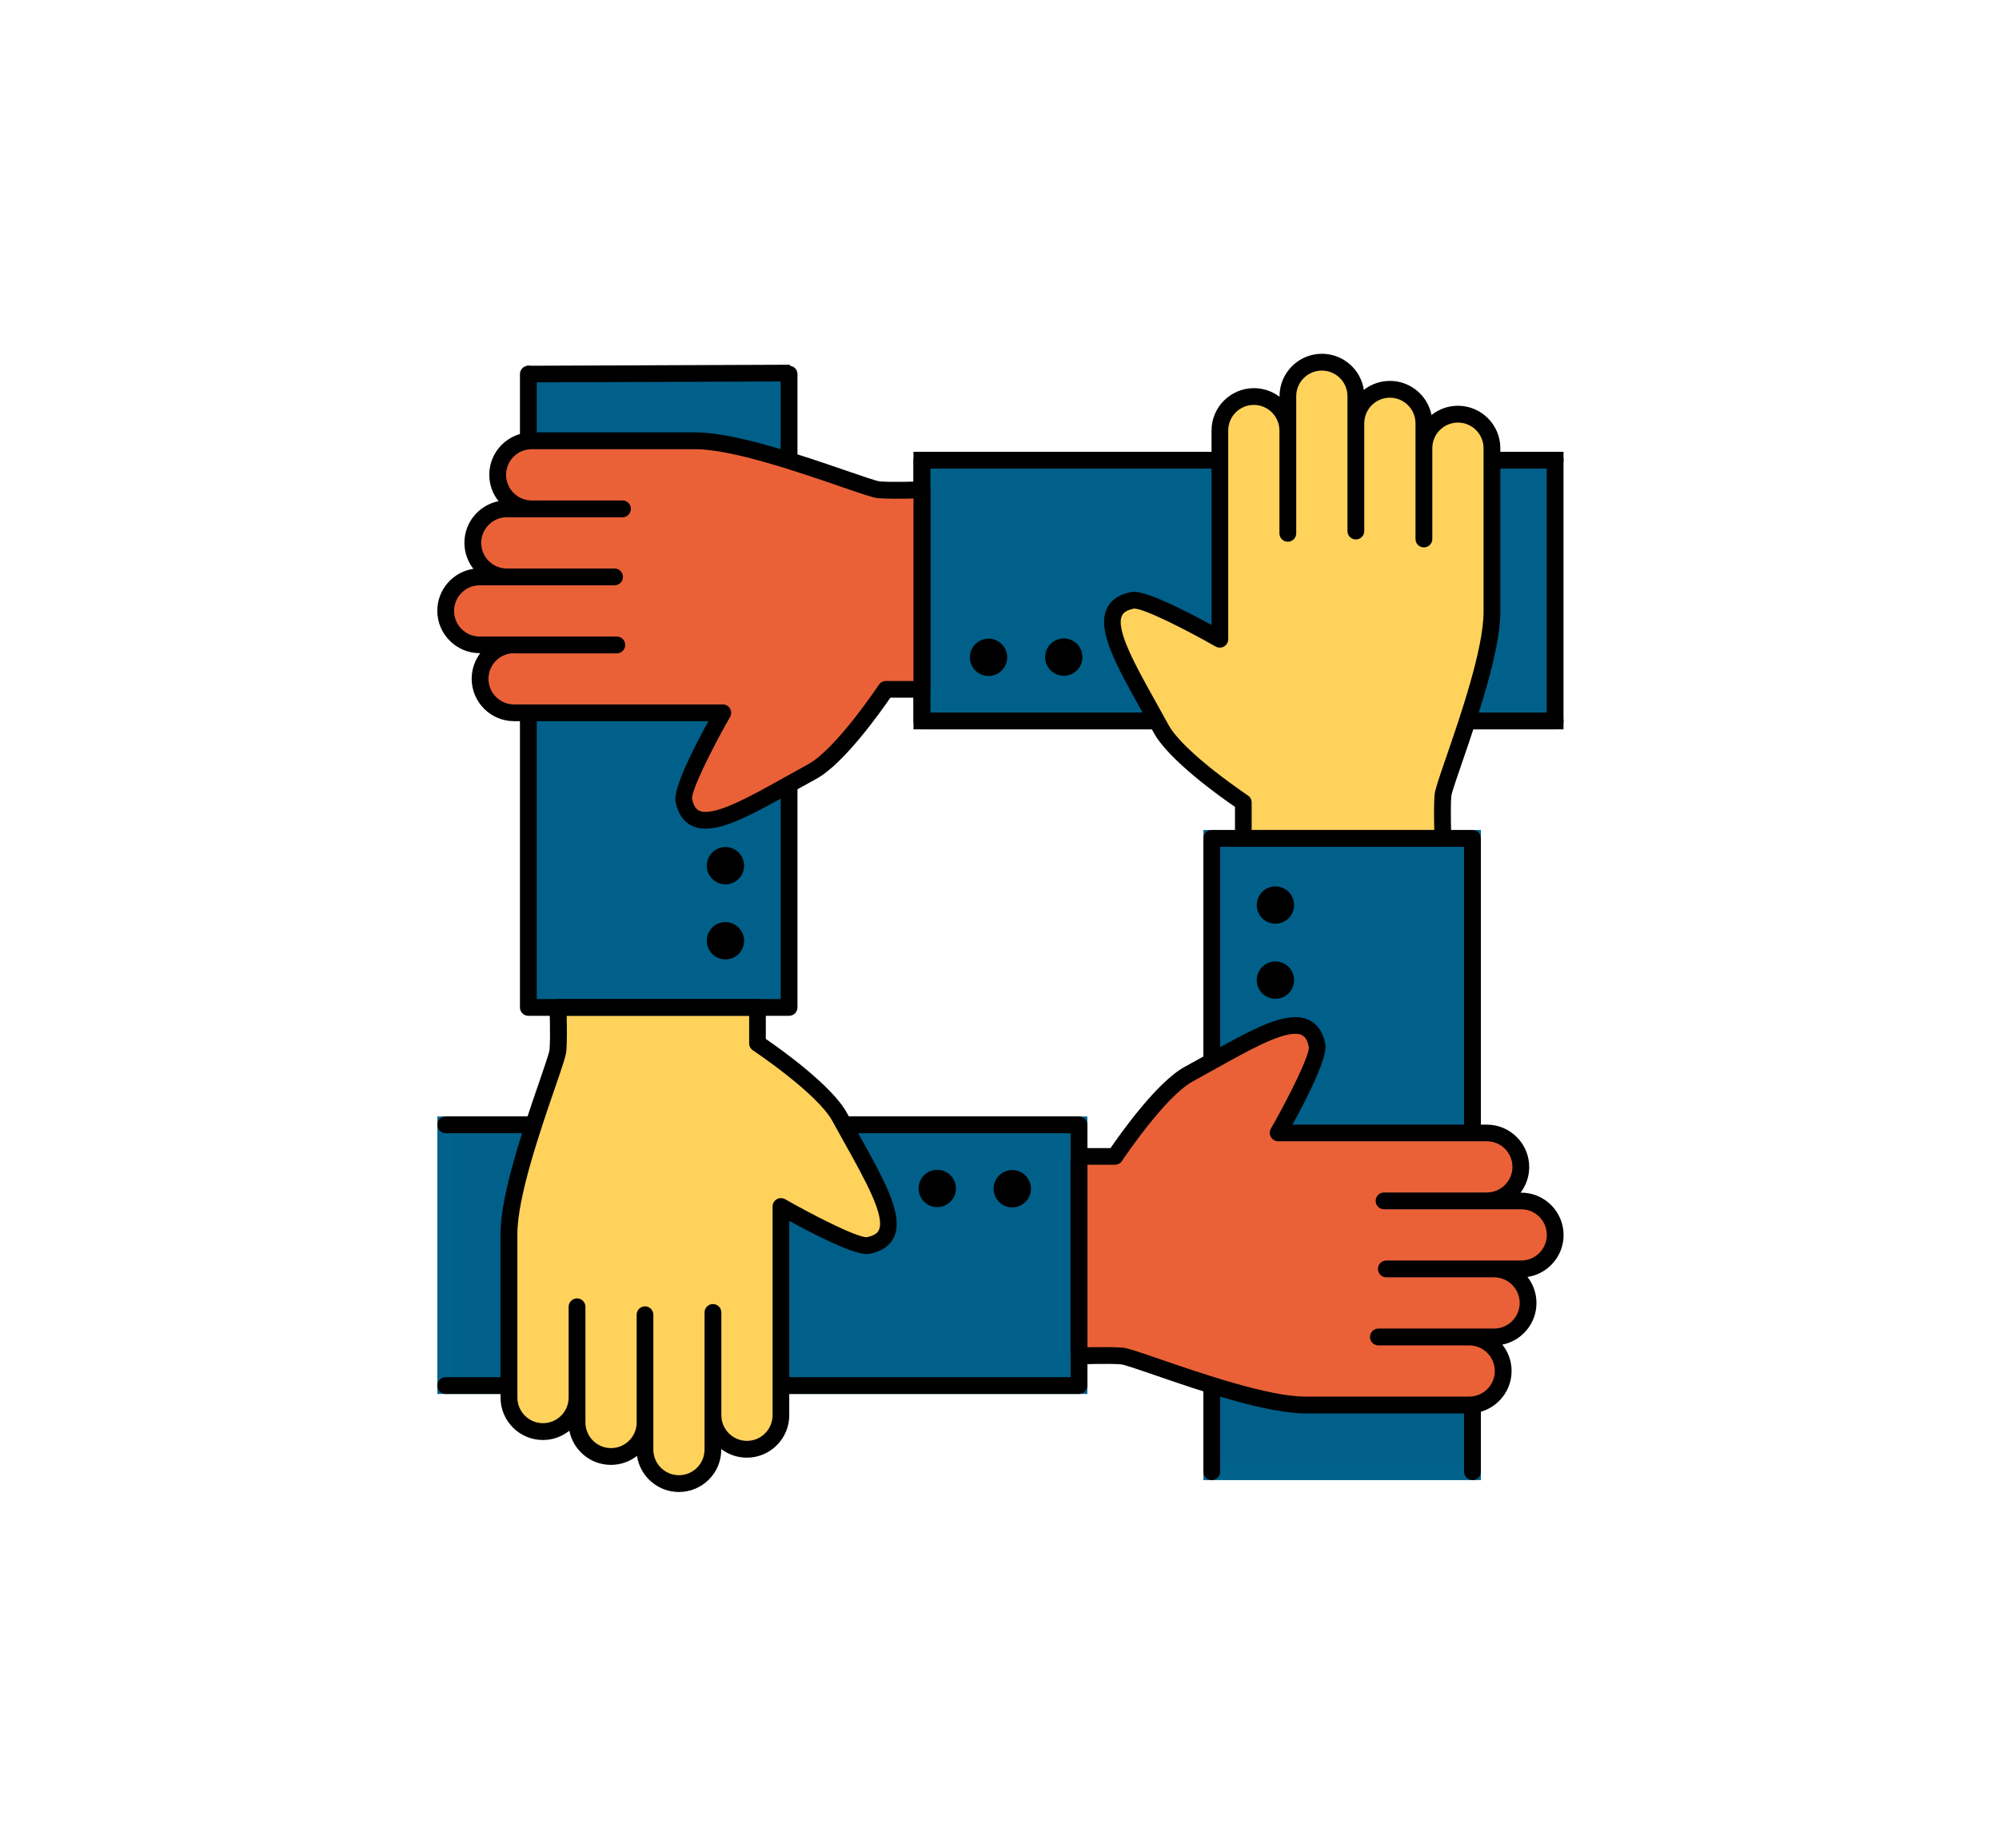
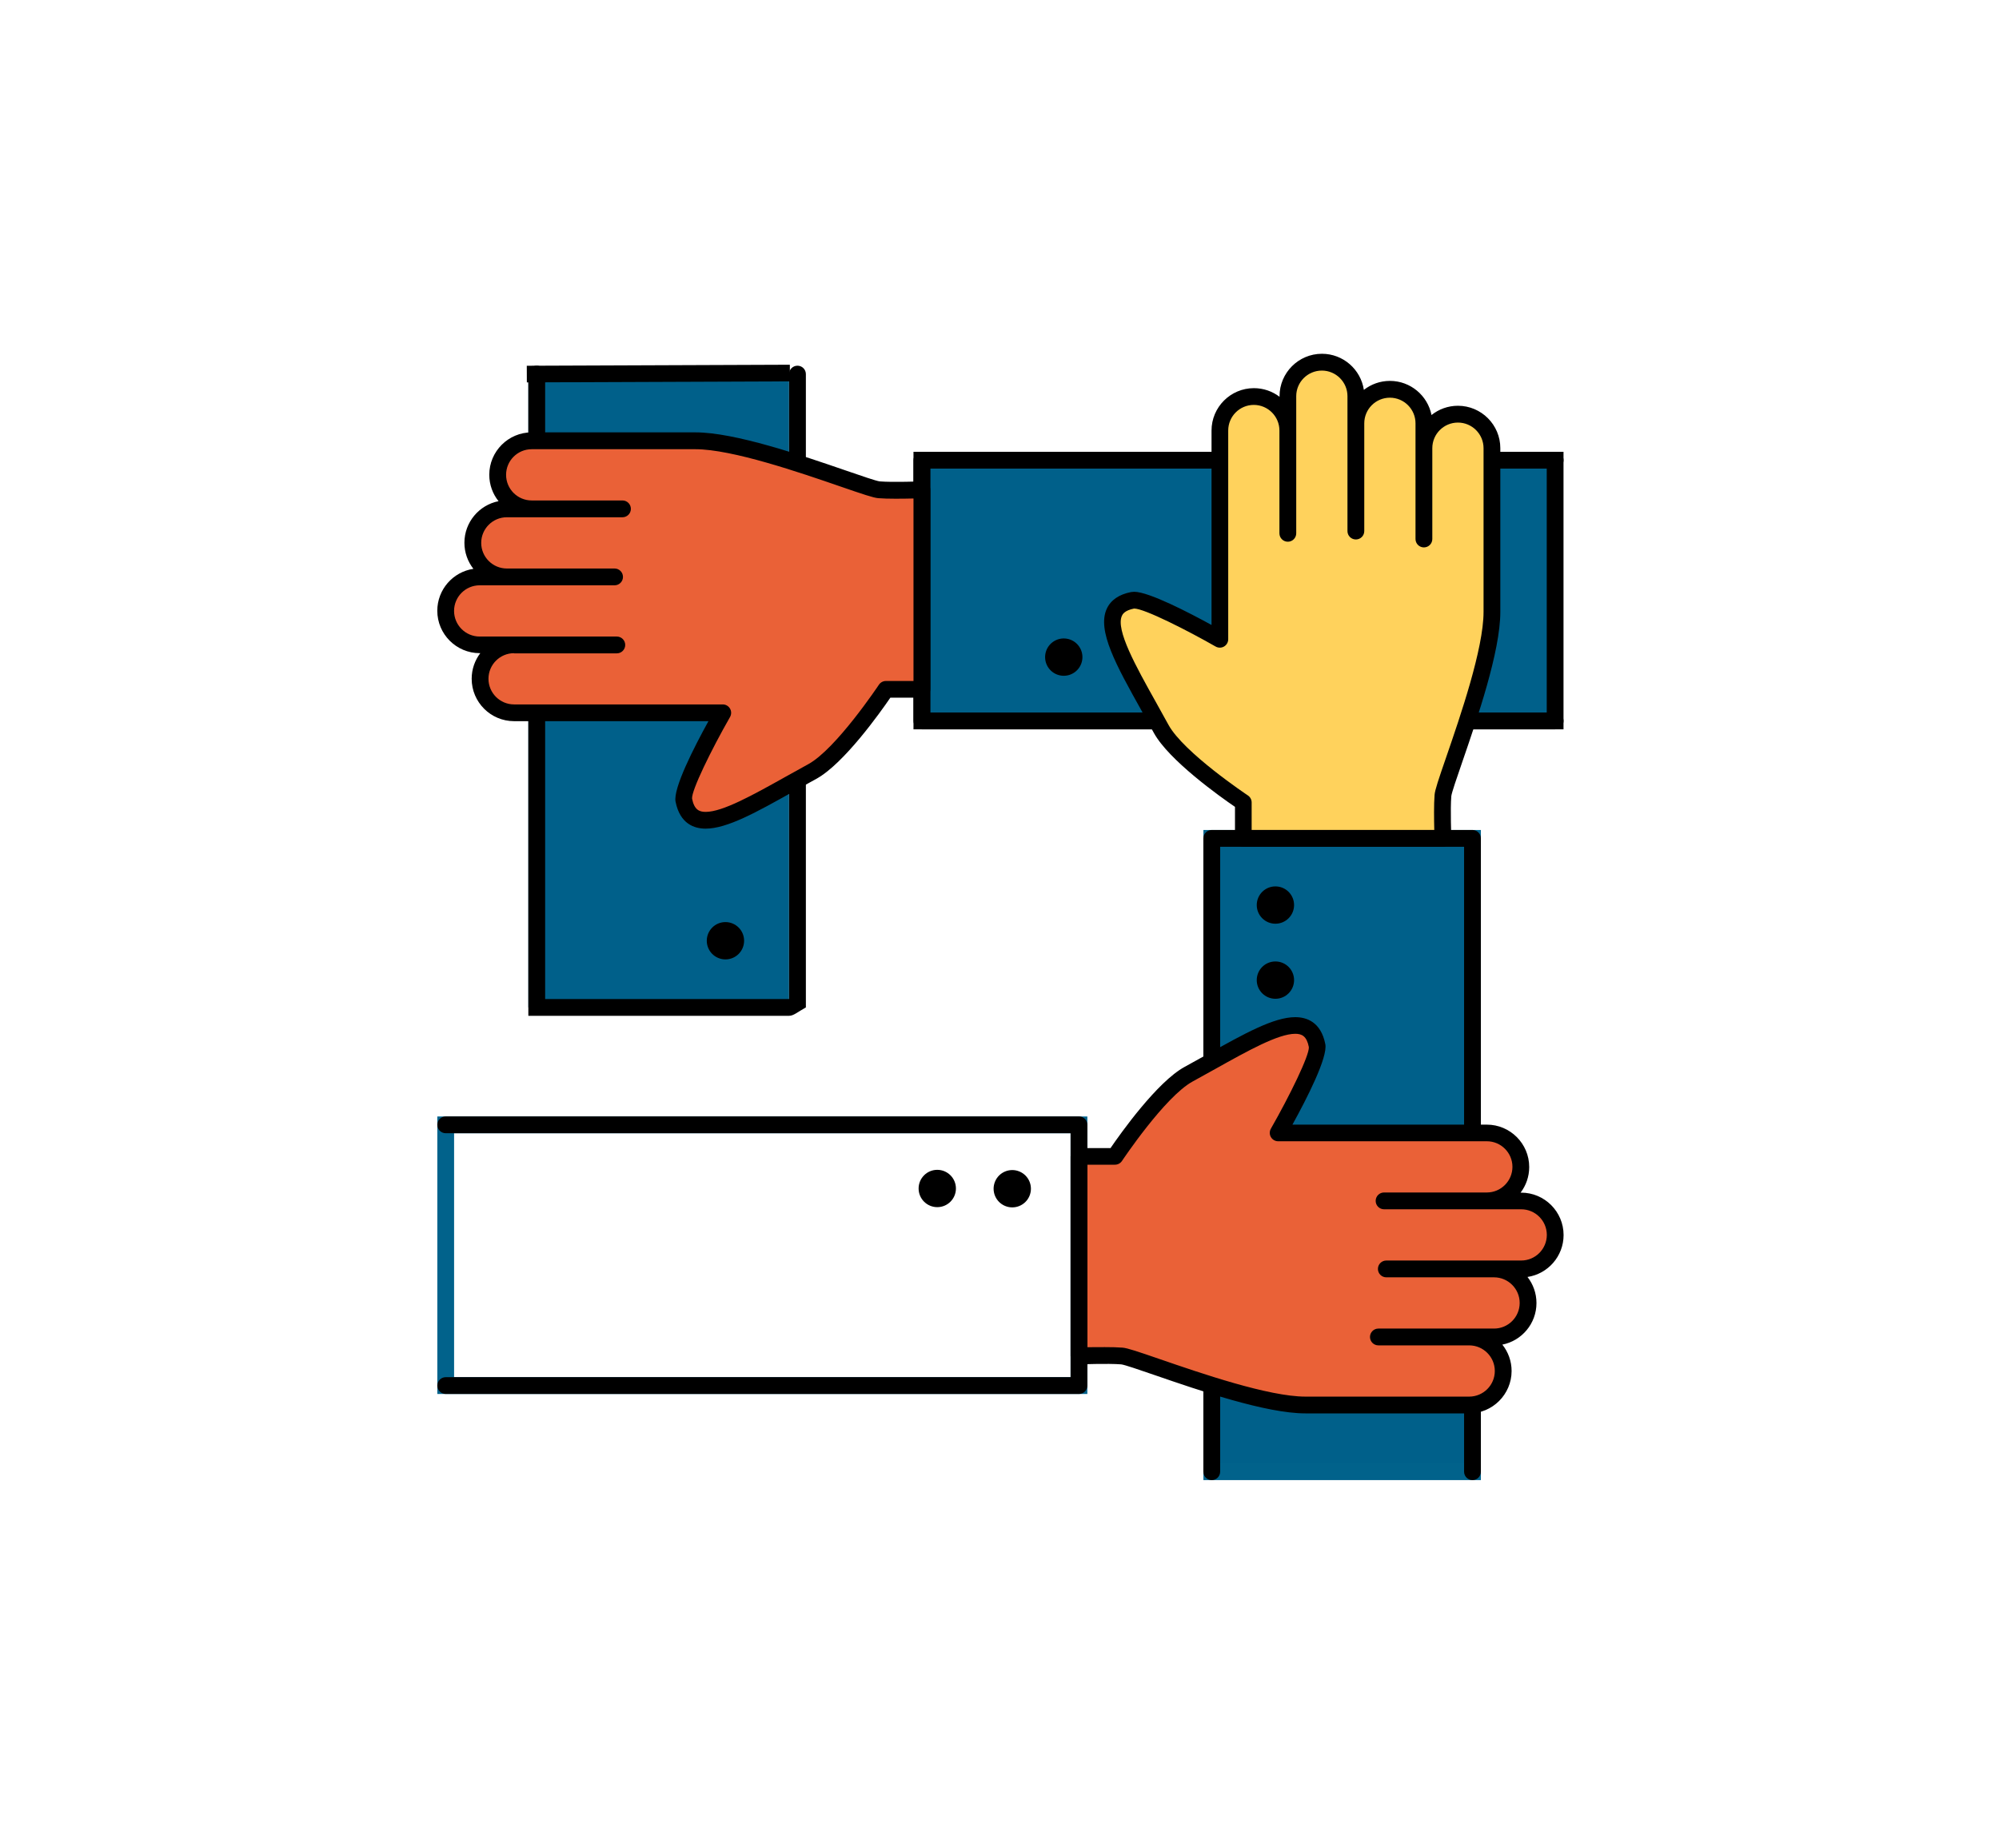
<svg xmlns="http://www.w3.org/2000/svg" version="1.1" id="Layer_1" x="0px" y="0px" viewBox="0 0 720.99 666.45" enable-background="new 0 0 720.99 666.45" xml:space="preserve">
  <g>
    <g id="XMLID_24_">
      <g>
        <rect x="399.68" y="98.79" transform="matrix(6.123234e-17 -1 1 6.123234e-17 233.708 659.686)" fill="#00608A" width="94.03" height="228.41" />
        <path d="M563.92,263.03H329.47V162.95h234.45V263.03z M335.52,256.98h222.35V169H335.52V256.98z" />
      </g>
    </g>
    <g id="XMLID_23_">
      <g>
        <path d="M560.9,263.03H332.5c-1.67,0-3.03-1.35-3.03-3.03v-94.03c0-1.67,1.35-3.03,3.03-3.03h228.4c1.67,0,3.03,1.35,3.03,3.03     c0,1.67-1.35,3.03-3.03,3.03H335.52v87.98H560.9c1.67,0,3.03,1.35,3.03,3.03C563.92,261.67,562.57,263.03,560.9,263.03z" />
      </g>
    </g>
    <g id="XMLID_22_">
      <g>
-         <path d="M356.54,230.33c3.71,0,6.73,3.01,6.73,6.73s-3.01,6.73-6.73,6.73s-6.73-3.01-6.73-6.73S352.82,230.33,356.54,230.33z" />
-       </g>
+         </g>
    </g>
    <g id="XMLID_21_">
      <g>
        <ellipse transform="matrix(0.162 -0.987 0.987 0.162 87.561 577.21)" cx="383.61" cy="237.05" rx="6.73" ry="6.73" />
      </g>
    </g>
    <g>
      <g id="XMLID_20_">
        <g>
          <rect x="437.07" y="302.36" fill="#00608A" width="94.03" height="228.41" />
          <path fill="#01628B" d="M534.12,533.8H434.04V299.34h100.08V533.8z M440.09,527.75h87.98V305.39h-87.98V527.75z" />
        </g>
      </g>
      <g id="XMLID_19_">
        <path fill="#FFD25C" d="M489.05,191.53v-38.87c0-6.74,5.52-12.26,12.26-12.26l0,0c6.74,0,12.26,5.52,12.26,12.26v41.72v-32.75     c0-6.74,5.52-12.26,12.26-12.26l0,0c6.74,0,12.26,5.52,12.26,12.26v59.06c0,19.74-17.26,61.31-17.67,66.2     c-0.41,4.89,0,15.47,0,15.47h-71.96v-12.97c0,0-23.75-15.76-29.65-26.56c-13-23.81-26.18-43.21-10.29-46.34     c5.11-1.01,31.47,14.06,31.47,14.06v-75.27c0-6.74,5.52-12.26,12.26-12.26l0,0c6.74,0,12.26,5.52,12.26,12.26v37.07v-49.46     c0-6.75,5.52-12.26,12.26-12.26l0,0c6.74,0,12.26,5.52,12.26,12.26V191.53L489.05,191.53z" />
      </g>
      <g id="XMLID_18_">
        <g>
          <path d="M531.09,533.8c-1.67,0-3.03-1.35-3.03-3.03V305.39h-87.98v225.38c0,1.67-1.35,3.03-3.03,3.03      c-1.67,0-3.03-1.35-3.03-3.03V302.36c0-1.67,1.35-3.03,3.03-3.03h94.03c1.67,0,3.03,1.35,3.03,3.03v228.41      C534.12,532.44,532.77,533.8,531.09,533.8z" />
        </g>
      </g>
      <g id="XMLID_17_">
        <path d="M520.42,305.39h-71.96c-1.67,0-3.03-1.35-3.03-3.03V291c-5.25-3.59-23.87-16.8-29.28-26.71     c-1.52-2.78-3.04-5.5-4.51-8.15c-8.98-16.07-16.07-28.76-12.45-36.6c1.45-3.13,4.39-5.15,8.74-6.01c0.19-0.04,0.95-0.1,1.15-0.1     c5.31,0,19.96,7.62,27.89,11.97v-70.12c0-8.43,6.86-15.29,15.29-15.29c3.47,0,6.67,1.16,9.24,3.11v-0.22     c0-8.43,6.86-15.29,15.29-15.29c7.66,0,14.02,5.66,15.12,13.02c2.6-2.03,5.86-3.24,9.4-3.24c7.41,0,13.61,5.3,15,12.31     c2.61-2.09,5.93-3.34,9.53-3.34c8.43,0,15.29,6.86,15.29,15.29v59.06c0,14.28-8.3,38.37-13.79,54.31     c-1.86,5.39-3.78,10.96-3.89,12.14c-0.39,4.65,0.01,15,0.01,15.11c0.03,0.82-0.27,1.62-0.84,2.21     C522.04,305.06,521.25,305.39,520.42,305.39z M451.49,299.34h65.82c-0.09-3.58-0.17-9.34,0.11-12.7c0.15-1.78,1.39-5.46,4.2-13.6     c5.03-14.61,13.46-39.07,13.46-52.34v-59.06c0-5.09-4.14-9.24-9.24-9.24s-9.24,4.14-9.24,9.24v32.75c0,1.67-1.35,3.03-3.03,3.03     c-1.67,0-3.03-1.35-3.03-3.03v-41.72c0-5.09-4.14-9.24-9.24-9.24s-9.24,4.14-9.24,9.24v38.86c0,1.67-1.35,3.03-3.03,3.03     s-3.03-1.35-3.03-3.03v-48.65c0-5.09-4.15-9.23-9.24-9.23c-5.09,0-9.24,4.14-9.24,9.23v49.46c0,1.67-1.35,3.03-3.03,3.03     c-1.67,0-3.03-1.35-3.03-3.03v-37.07c0-5.09-4.15-9.24-9.24-9.24c-5.09,0-9.23,4.14-9.23,9.24v75.28c0,1.08-0.57,2.07-1.51,2.62     c-0.93,0.54-2.08,0.54-3.02,0.01c-9.96-5.69-25.67-13.71-29.41-13.71c-3.51,0.69-4.18,2.13-4.4,2.61     c-2.33,5.04,5.08,18.3,12.24,31.11c1.49,2.66,3.02,5.4,4.54,8.2c5.47,10.02,28.43,25.33,28.66,25.49     c0.84,0.56,1.35,1.51,1.35,2.52V299.34z" />
      </g>
      <g id="XMLID_16_">
        <g>
          <path d="M466.74,326.41c0,3.71-3.01,6.73-6.73,6.73c-3.71,0-6.73-3.01-6.73-6.73s3.01-6.73,6.73-6.73      C463.73,319.68,466.74,322.69,466.74,326.41z" />
        </g>
      </g>
      <g id="XMLID_15_">
        <g>
          <path d="M466.74,353.48c0,3.71-3.01,6.73-6.73,6.73c-3.71,0-6.73-3.01-6.73-6.73s3.01-6.73,6.73-6.73      C463.73,346.75,466.74,349.76,466.74,353.48z" />
        </g>
      </g>
    </g>
    <g>
      <g>
        <g id="XMLID_14_">
          <g>
-             <rect x="227.95" y="338.5" transform="matrix(-1.836970e-16 1 -1 -1.836970e-16 727.66 177.739)" fill="#00608A" width="94.03" height="228.41" />
            <path fill="#01628B" d="M392.19,502.74H157.73V402.66h234.45V502.74z M163.78,496.69h222.35v-87.98H163.78V496.69z" />
          </g>
        </g>
        <g id="XMLID_13_">
          <path fill="#EA6137" d="M499.99,457.67h38.87c6.74,0,12.26,5.52,12.26,12.26l0,0c0,6.74-5.52,12.26-12.26,12.26h-41.72h32.75      c6.74,0,12.26,5.52,12.26,12.26l0,0c0,6.74-5.52,12.26-12.26,12.26h-59.06c-19.74,0-61.31-17.26-66.2-17.67      c-4.89-0.41-15.47,0-15.47,0v-71.96h12.97c0,0,15.76-23.75,26.56-29.65c23.81-13,43.21-26.18,46.34-10.29      c1.01,5.11-14.06,31.47-14.06,31.47h75.27c6.74,0,12.26,5.52,12.26,12.26l0,0c0,6.74-5.52,12.26-12.26,12.26h-37.07h49.46      c6.74,0,12.26,5.52,12.26,12.26l0,0c0,6.75-5.52,12.26-12.26,12.26H499.99L499.99,457.67z" />
        </g>
        <g id="XMLID_12_">
          <g>
            <path d="M389.16,502.74h-228.4c-1.67,0-3.03-1.35-3.03-3.03c0-1.67,1.35-3.03,3.03-3.03h225.38v-87.98H160.76       c-1.67,0-3.03-1.35-3.03-3.03s1.35-3.03,3.03-3.03h228.4c1.67,0,3.03,1.35,3.03,3.03v94.03       C392.19,501.38,390.83,502.74,389.16,502.74z" />
          </g>
        </g>
        <g id="XMLID_11_">
          <path d="M529.89,509.74h-59.06c-14.28,0-38.37-8.3-54.31-13.79c-5.39-1.86-10.97-3.78-12.14-3.89      c-4.76-0.39-15.1,0.01-15.1,0.01c-0.86,0.05-1.62-0.27-2.21-0.84c-0.59-0.57-0.93-1.36-0.93-2.18v-71.96      c0-1.67,1.35-3.03,3.03-3.03h11.37c3.59-5.25,16.8-23.87,26.71-29.28c2.78-1.52,5.5-3.04,8.15-4.51      c13.42-7.5,24.03-13.43,31.76-13.43c4.07,0,9.26,1.69,10.85,9.73c0.93,4.75-6.65,19.59-11.86,29.03h70.11      c8.43,0,15.29,6.86,15.29,15.29c0,3.47-1.16,6.67-3.11,9.24h0.22c8.43,0,15.29,6.86,15.29,15.29c0,7.66-5.66,14.02-13.02,15.12      c2.03,2.6,3.24,5.86,3.24,9.4c0,7.41-5.3,13.61-12.31,15c2.09,2.61,3.34,5.93,3.34,9.53      C545.18,502.88,538.32,509.74,529.89,509.74z M398.45,485.84c2.39,0,4.74,0.05,6.44,0.19c1.78,0.15,5.46,1.39,13.61,4.2      c14.61,5.03,39.08,13.46,52.34,13.46h59.06c5.09,0,9.24-4.14,9.24-9.24c0-5.09-4.14-9.24-9.24-9.24h-32.75      c-1.67,0-3.03-1.35-3.03-3.03c0-1.67,1.35-3.03,3.03-3.03h41.72c5.09,0,9.24-4.14,9.24-9.24c0-5.09-4.15-9.24-9.24-9.24h-38.86      c-1.67,0-3.03-1.35-3.03-3.03c0-1.67,1.35-3.03,3.03-3.03h48.65c5.09,0,9.24-4.14,9.24-9.24c0-5.09-4.14-9.24-9.24-9.24h-49.46      c-1.67,0-3.03-1.35-3.03-3.03s1.35-3.03,3.03-3.03h37.07c5.09,0,9.23-4.15,9.23-9.24s-4.14-9.23-9.23-9.23h-75.27      c-1.08,0-2.07-0.57-2.62-1.51c-0.54-0.93-0.54-2.08-0.01-3.02c6.77-11.85,13.94-26.48,13.7-29.45c-0.78-3.96-2.53-4.78-4.9-4.78      c-6.16,0-17.16,6.15-28.81,12.66c-2.66,1.49-5.4,3.02-8.2,4.54c-10.02,5.47-25.33,28.43-25.49,28.66      c-0.56,0.84-1.51,1.35-2.52,1.35h-9.95v65.82C393.94,485.88,396.21,485.84,398.45,485.84z" />
        </g>
        <g id="XMLID_10_">
          <g>
            <ellipse transform="matrix(0.387 -0.922 0.922 0.387 -171.399 599.475)" cx="365.12" cy="428.63" rx="6.73" ry="6.73" />
          </g>
        </g>
        <g id="XMLID_9_">
          <g>
            <path d="M338.05,435.36c-3.71,0-6.73-3.01-6.73-6.73c0-3.71,3.01-6.73,6.73-6.73c3.71,0,6.73,3.01,6.73,6.73       C344.78,432.35,341.77,435.36,338.05,435.36z" />
          </g>
        </g>
      </g>
      <g>
        <g id="XMLID_8_">
          <g>
            <rect x="190.56" y="134.92" transform="matrix(-1 -1.224647e-16 1.224647e-16 -1 475.155 498.242)" fill="#00608A" width="94.03" height="228.41" />
          </g>
        </g>
        <g id="XMLID_7_">
-           <path fill="#FFD25C" d="M232.61,474.15v38.87c0,6.74-5.52,12.26-12.26,12.26l0,0c-6.74,0-12.26-5.52-12.26-12.26V471.3v32.75      c0,6.74-5.52,12.26-12.26,12.26l0,0c-6.75,0-12.26-5.52-12.26-12.26V445c0-19.74,17.26-61.31,17.67-66.2      c0.41-4.89,0-15.47,0-15.47h71.96v12.97c0,0,23.75,15.76,29.65,26.56c13,23.81,26.18,43.21,10.29,46.34      c-5.11,1.01-31.47-14.06-31.47-14.06v75.27c0,6.74-5.52,12.26-12.26,12.26l0,0c-6.74,0-12.26-5.52-12.26-12.26v-37.07v49.46      c0,6.74-5.52,12.26-12.26,12.26l0,0c-6.74,0-12.26-5.52-12.26-12.26V474.15L232.61,474.15z" />
-         </g>
+           </g>
        <g id="XMLID_6_">
          <g>
-             <path d="M284.59,366.35h-94.03c-1.67,0-3.03-1.35-3.03-3.03V134.92c0-1.67,1.35-3.03,3.03-3.03c1.67,0,3.03,1.35,3.03,3.03       V360.3h87.98V134.92c0-1.67,1.35-3.03,3.03-3.03c1.67,0,3.03,1.35,3.03,3.03v228.41C287.62,365,286.26,366.35,284.59,366.35z" />
+             <path d="M284.59,366.35h-94.03V134.92c0-1.67,1.35-3.03,3.03-3.03c1.67,0,3.03,1.35,3.03,3.03       V360.3h87.98V134.92c0-1.67,1.35-3.03,3.03-3.03c1.67,0,3.03,1.35,3.03,3.03v228.41C287.62,365,286.26,366.35,284.59,366.35z" />
          </g>
        </g>
        <g id="XMLID_5_">
-           <path d="M244.87,538.09c-7.66,0-14.02-5.66-15.12-13.02c-2.6,2.03-5.86,3.24-9.41,3.24c-7.41,0-13.6-5.3-14.99-12.31      c-2.62,2.09-5.93,3.34-9.53,3.34c-8.43,0-15.29-6.86-15.29-15.29V445c0-14.28,8.3-38.37,13.79-54.31      c1.86-5.39,3.78-10.96,3.89-12.14c0.39-4.65-0.01-15-0.01-15.11c-0.03-0.82,0.27-1.62,0.84-2.21c0.57-0.59,1.36-0.93,2.18-0.93      h71.96c1.67,0,3.03,1.35,3.03,3.03v11.37c5.25,3.59,23.87,16.8,29.27,26.71c1.52,2.78,3.04,5.49,4.51,8.14      c8.98,16.07,16.08,28.77,12.45,36.61c-1.45,3.13-4.39,5.15-8.74,6.01c-0.19,0.04-0.95,0.1-1.15,0.1      c-5.31,0-19.96-7.62-27.89-11.97v70.12c0,8.43-6.86,15.29-15.29,15.29c-3.47,0-6.67-1.16-9.24-3.11v0.22      C260.16,531.23,253.3,538.09,244.87,538.09z M235.64,474.15v48.65c0,5.09,4.15,9.24,9.24,9.24c5.09,0,9.23-4.14,9.23-9.24      v-49.46c0-1.67,1.35-3.03,3.03-3.03c1.67,0,3.03,1.35,3.03,3.03v37.07c0,5.09,4.15,9.24,9.24,9.24s9.24-4.14,9.24-9.24v-75.28      c0-1.08,0.57-2.07,1.51-2.62c0.93-0.54,2.09-0.54,3.02-0.01c9.96,5.69,25.67,13.71,29.41,13.71c3.51-0.69,4.18-2.13,4.4-2.61      c2.33-5.04-5.08-18.3-12.24-31.12c-1.49-2.66-3.02-5.39-4.54-8.19c-5.47-10.02-28.43-25.33-28.66-25.49      c-0.85-0.56-1.35-1.51-1.35-2.52v-9.95h-65.82c0.09,3.58,0.17,9.34-0.11,12.7c-0.15,1.78-1.39,5.46-4.2,13.6      c-5.03,14.61-13.46,39.07-13.46,52.34v59.06c0,5.09,4.14,9.24,9.24,9.24c5.09,0,9.24-4.14,9.24-9.24V471.3      c0-1.67,1.35-3.03,3.03-3.03s3.03,1.35,3.03,3.03v41.72c0,5.09,4.14,9.24,9.24,9.24c5.09,0,9.24-4.15,9.24-9.24v-38.86      c0-1.67,1.35-3.03,3.03-3.03C234.28,471.13,235.64,472.48,235.64,474.15z" />
-         </g>
+           </g>
        <g id="XMLID_4_">
          <g>
            <path d="M254.92,339.28c0-3.71,3.01-6.73,6.73-6.73s6.73,3.01,6.73,6.73s-3.01,6.73-6.73,6.73S254.92,343,254.92,339.28z" />
          </g>
        </g>
        <g id="XMLID_3_">
          <g>
-             <path d="M254.92,312.21c0-3.71,3.01-6.73,6.73-6.73s6.73,3.01,6.73,6.73c0,3.71-3.01,6.73-6.73,6.73       S254.92,315.93,254.92,312.21z" />
-           </g>
+             </g>
        </g>
      </g>
    </g>
    <g id="XMLID_2_">
      <path fill="#EA6137" d="M221.67,208.02H182.8c-6.74,0-12.26-5.52-12.26-12.26l0,0c0-6.74,5.52-12.26,12.26-12.26h41.72h-32.75    c-6.74,0-12.26-5.52-12.26-12.26l0,0c0-6.74,5.52-12.26,12.26-12.26h59.06c19.74,0,61.31,17.26,66.2,17.67    c4.89,0.41,15.47,0,15.47,0v71.96h-12.97c0,0-15.76,23.75-26.56,29.65c-23.81,13-43.21,26.18-46.34,10.29    c-1.01-5.11,14.06-31.47,14.06-31.47h-75.27c-6.74,0-12.26-5.52-12.26-12.26l0,0c0-6.74,5.52-12.26,12.26-12.26h37.07h-49.46    c-6.74,0-12.26-5.52-12.26-12.26l0,0c0-6.75,5.52-12.26,12.26-12.26H221.67L221.67,208.02z" />
    </g>
    <g id="XMLID_1_">
      <path d="M254.51,298.85c-4.07,0-9.26-1.69-10.85-9.73c-0.93-4.75,6.65-19.59,11.86-29.03h-70.11c-8.43,0-15.29-6.86-15.29-15.29    c0-3.47,1.16-6.67,3.11-9.24h-0.22c-8.43,0-15.29-6.86-15.29-15.29c0-7.66,5.66-14.02,13.02-15.12c-2.03-2.6-3.24-5.86-3.24-9.4    c0-7.41,5.3-13.61,12.31-15c-2.09-2.61-3.34-5.93-3.34-9.53c0-8.43,6.86-15.29,15.29-15.29h59.06c14.28,0,38.37,8.3,54.31,13.78    c5.39,1.86,10.97,3.78,12.15,3.9c4.77,0.4,15.11-0.01,15.11-0.01c0.76-0.09,1.62,0.27,2.21,0.84c0.59,0.57,0.93,1.36,0.93,2.18    v71.96c0,1.67-1.35,3.03-3.03,3.03h-11.37c-3.59,5.25-16.8,23.87-26.71,29.28c-2.78,1.52-5.5,3.04-8.15,4.51    C272.85,292.93,262.25,298.85,254.51,298.85z M185.41,235.57c-5.09,0-9.23,4.14-9.23,9.24c0,5.09,4.14,9.24,9.23,9.24h75.27    c1.08,0,2.07,0.57,2.62,1.51c0.54,0.93,0.54,2.08,0.01,3.02c-6.77,11.85-13.94,26.47-13.7,29.45c0.78,3.96,2.53,4.78,4.9,4.78    c6.16,0,17.17-6.15,28.81-12.66c2.66-1.49,5.4-3.02,8.19-4.54c10.02-5.47,25.33-28.43,25.49-28.66c0.56-0.84,1.51-1.35,2.52-1.35    h9.95v-65.82c-3.61,0.09-9.41,0.17-12.7-0.11c-1.78-0.15-5.46-1.39-13.61-4.2c-14.61-5.03-39.07-13.46-52.34-13.46h-59.06    c-5.09,0-9.23,4.14-9.23,9.24s4.14,9.24,9.23,9.24h32.75c1.67,0,3.03,1.35,3.03,3.03c0,1.67-1.35,3.03-3.03,3.03H182.8    c-5.09,0-9.24,4.15-9.24,9.24c0,5.09,4.15,9.24,9.24,9.24h38.86c1.67,0,3.03,1.35,3.03,3.03c0,1.67-1.35,3.03-3.03,3.03h-48.65    c-5.09,0-9.24,4.14-9.24,9.24s4.14,9.24,9.24,9.24h49.46c1.67,0,3.03,1.35,3.03,3.03c0,1.67-1.35,3.03-3.03,3.03H185.41z" />
    </g>
  </g>
  <line fill="#01628B" x1="431.12" y1="469.8" x2="331.04" y2="469.8" />
  <path fill="#01628B" stroke="#000000" stroke-width="6" stroke-miterlimit="10" d="M284.89,134.54l-94.88,0.37L284.89,134.54z" />
</svg>